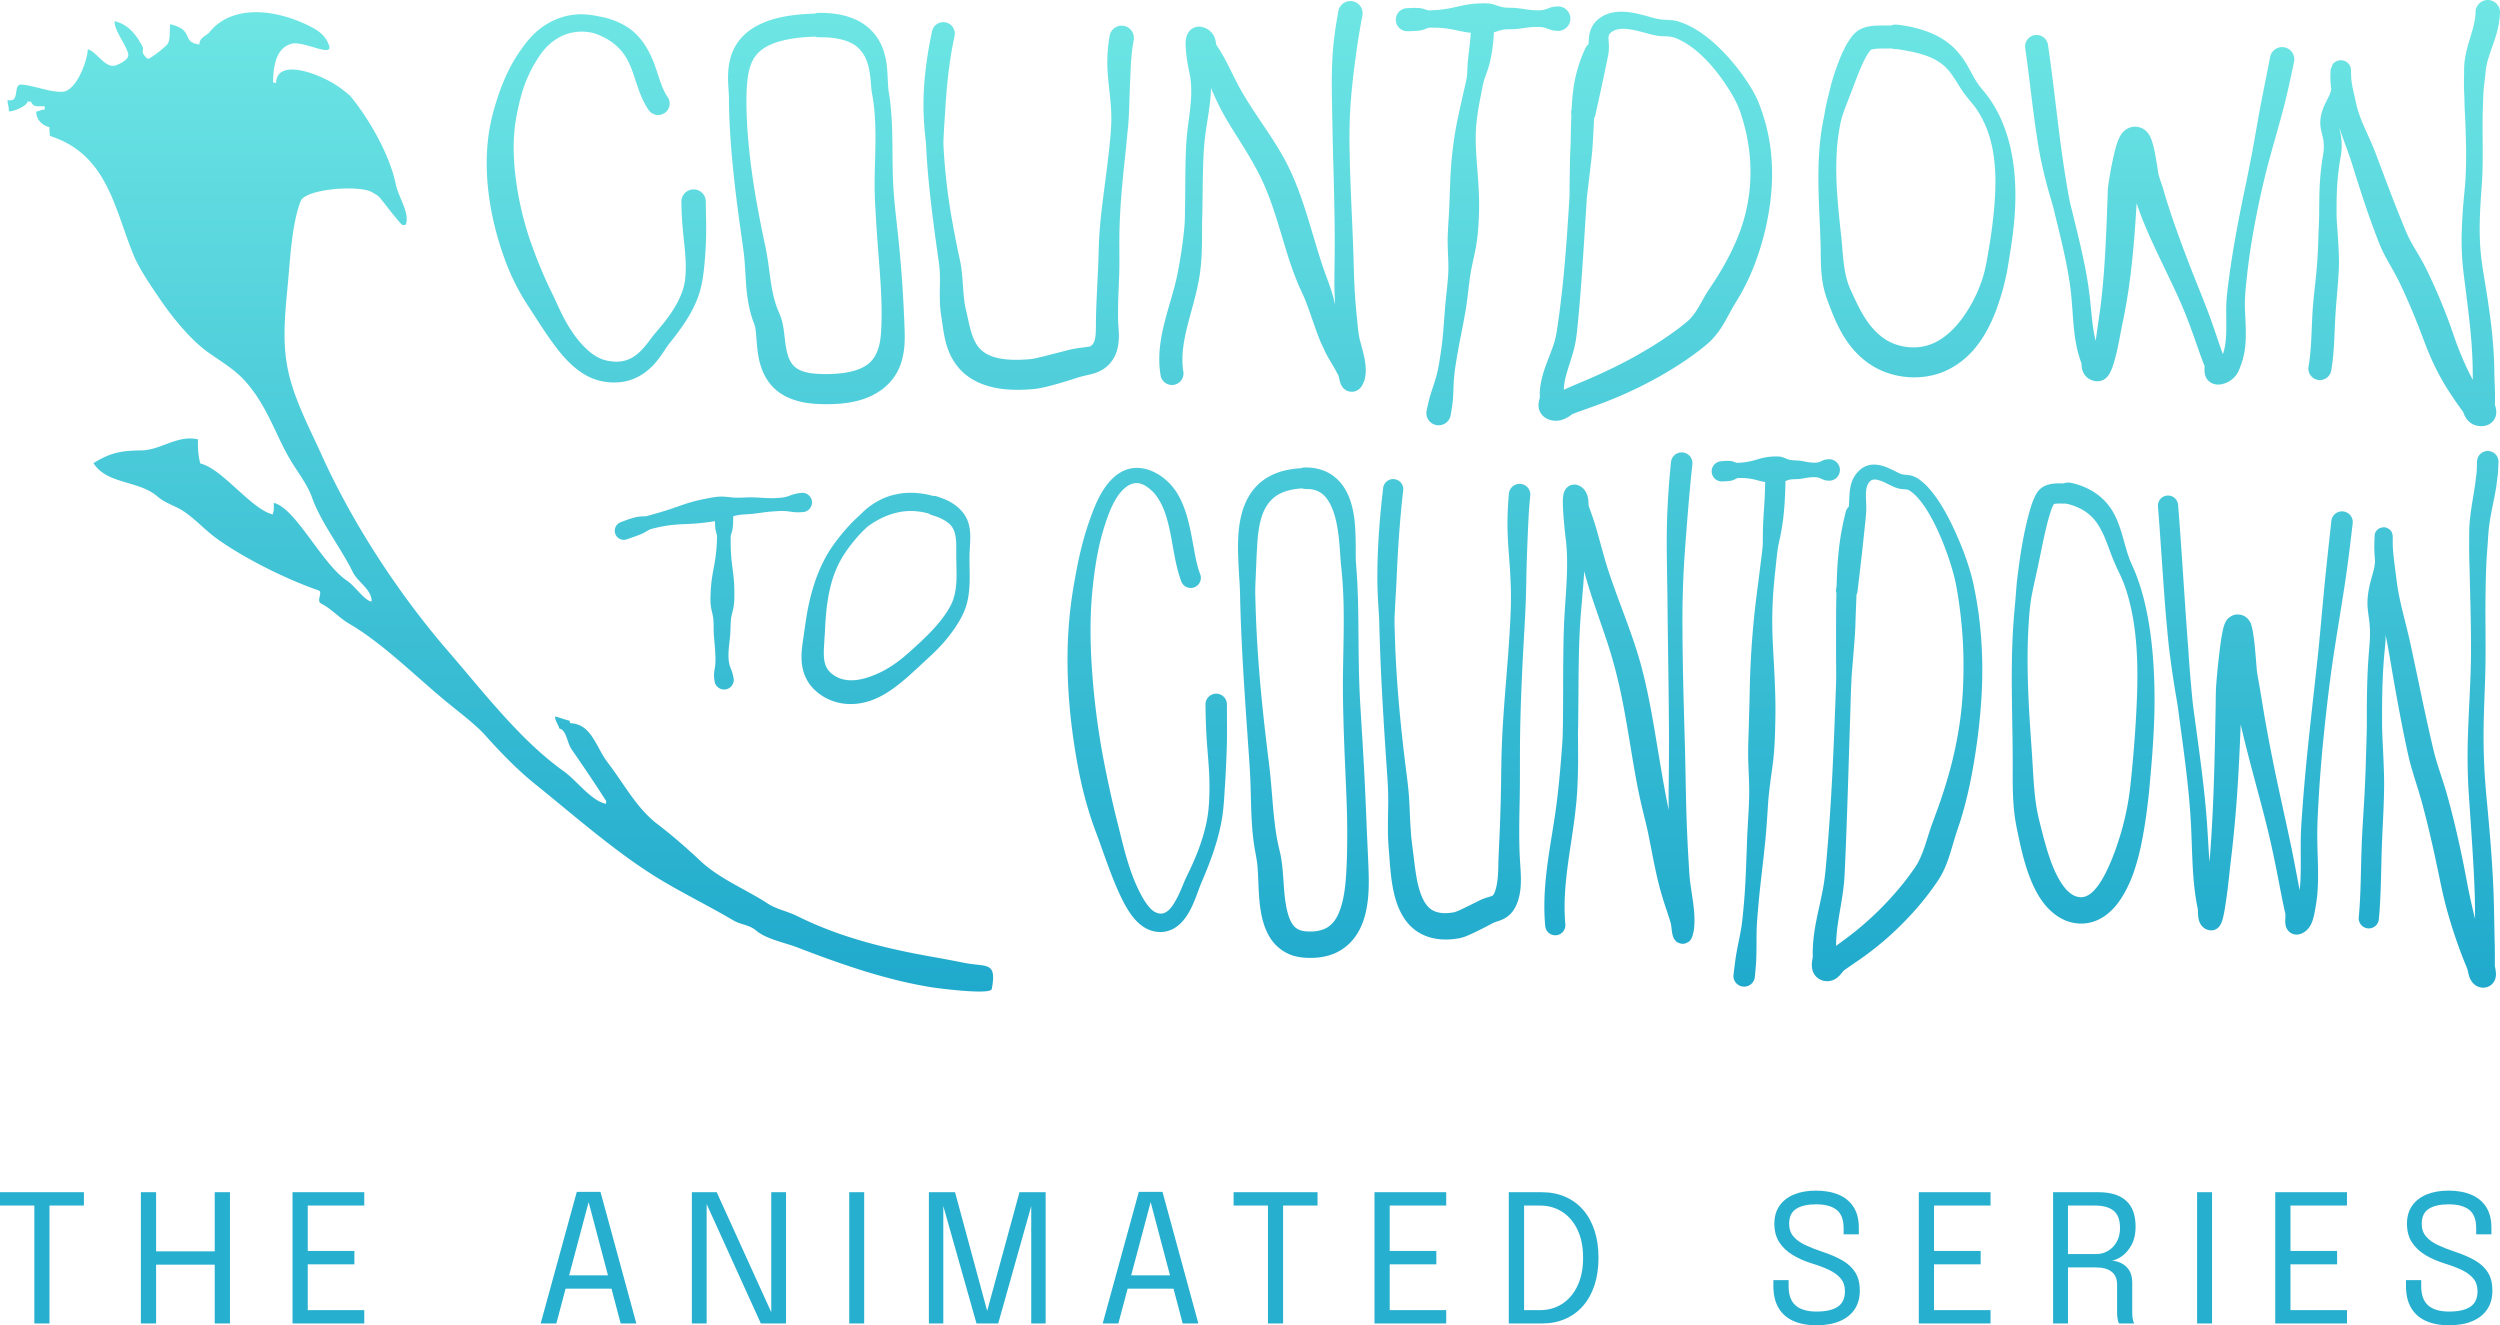
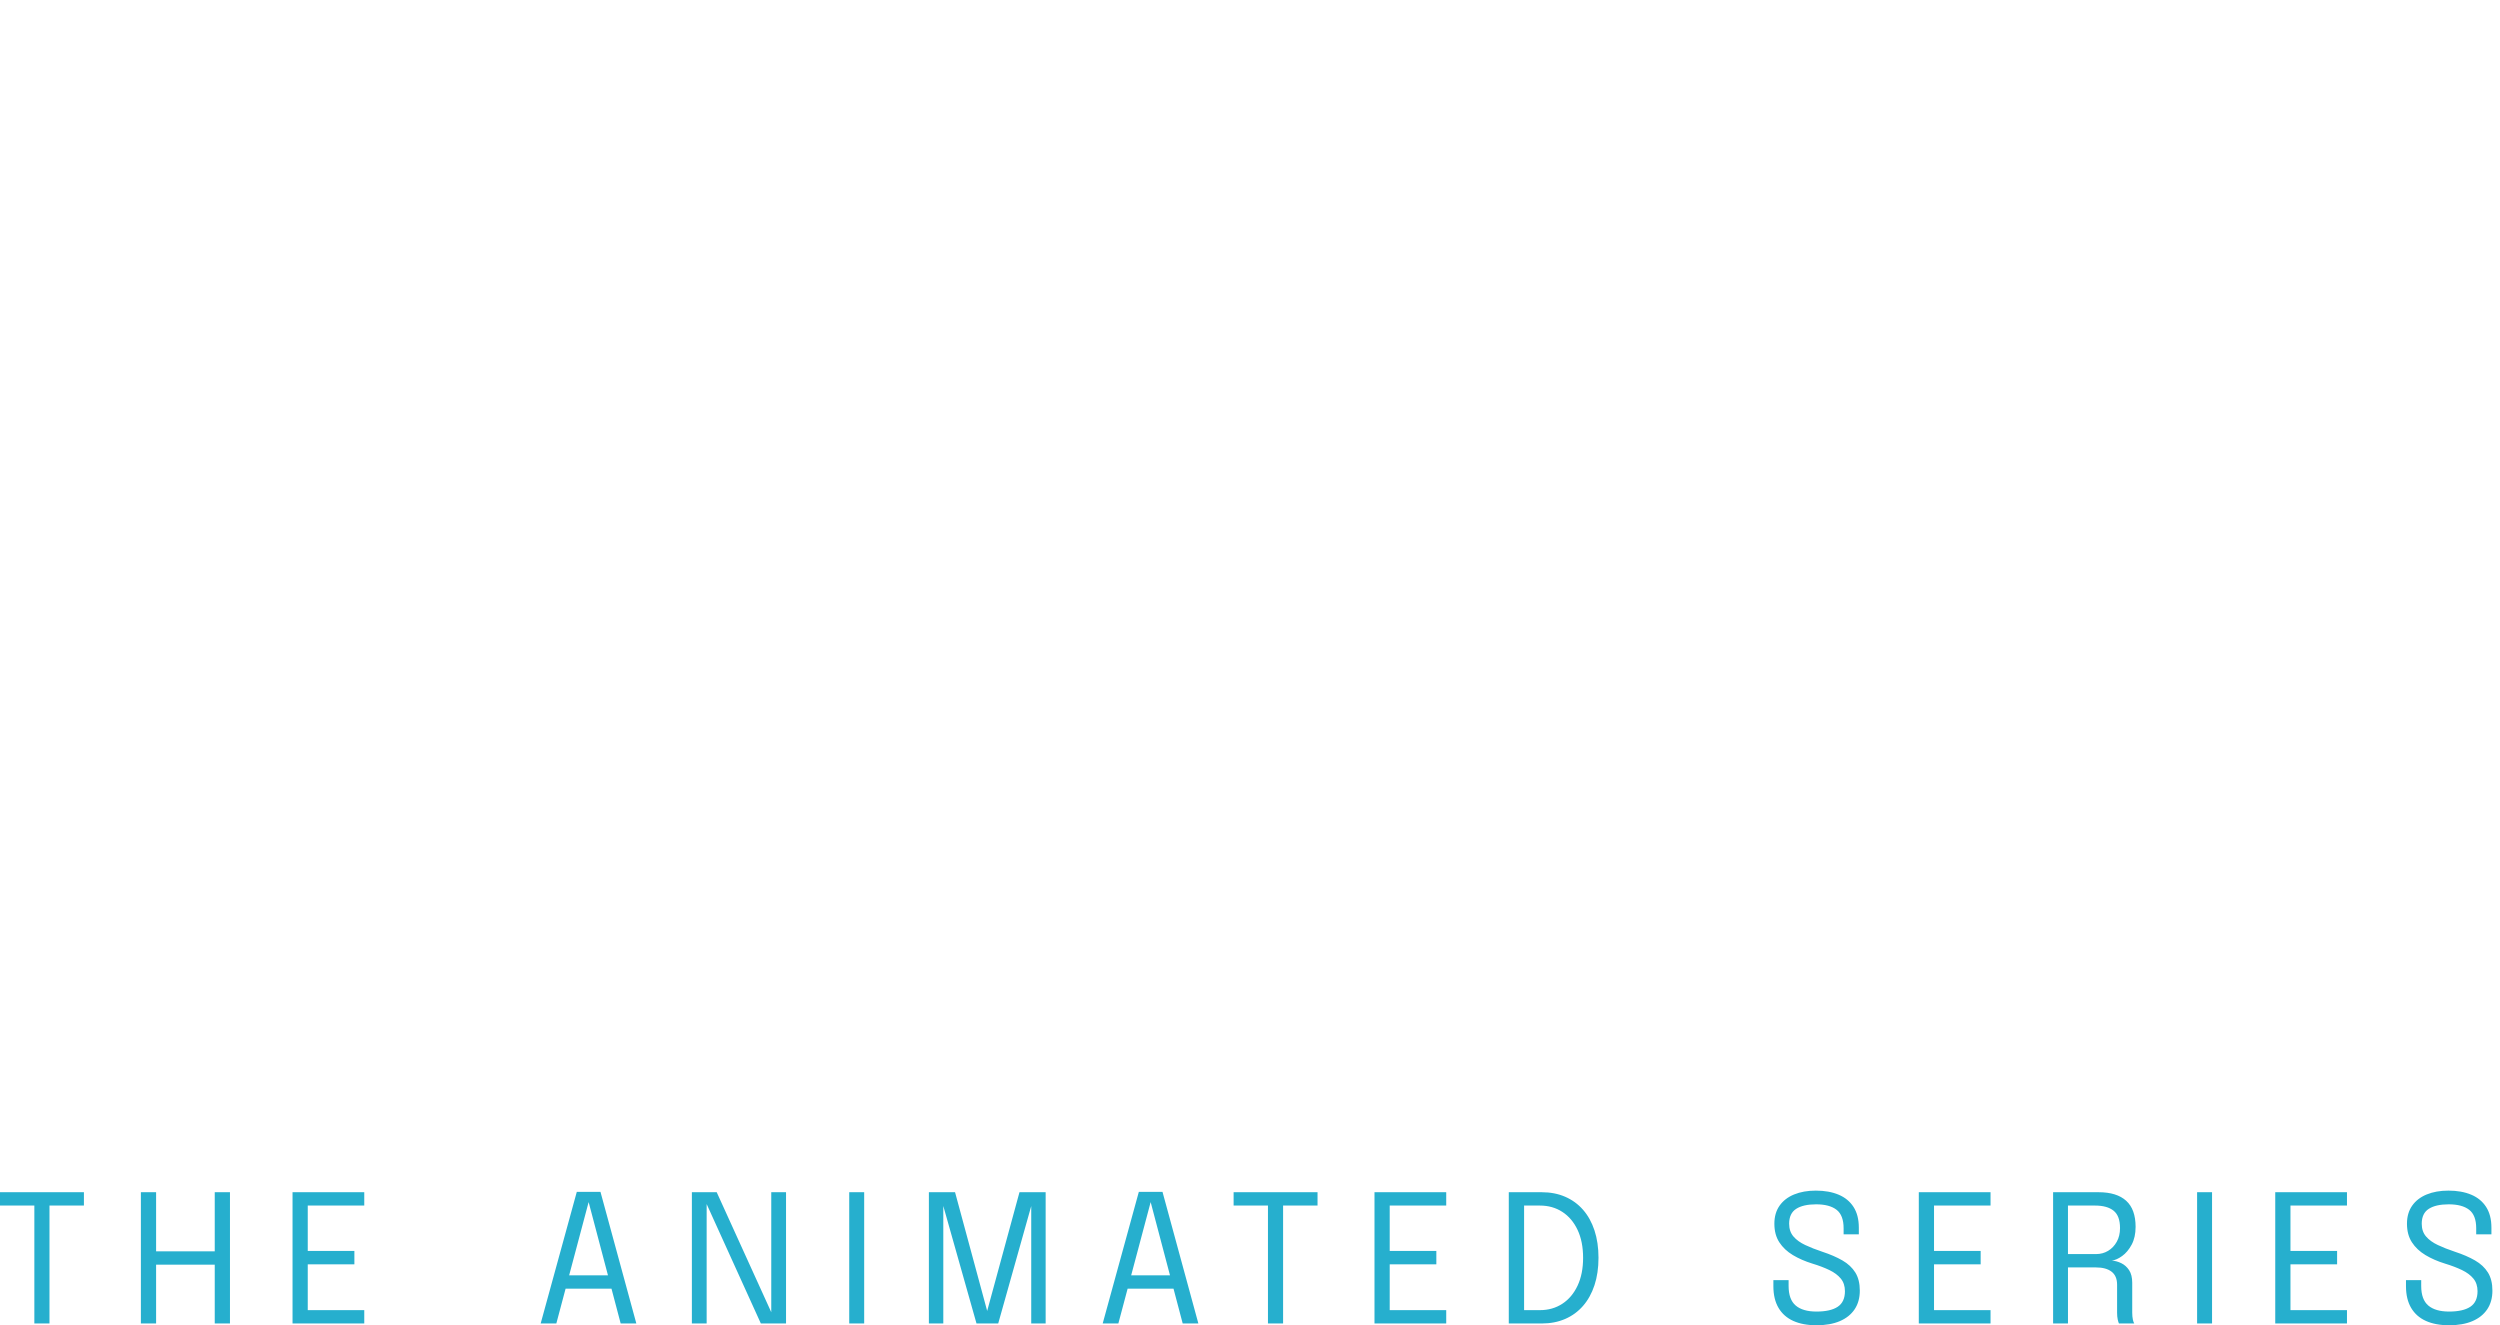
<svg xmlns="http://www.w3.org/2000/svg" style="isolation:isolate" viewBox="0 0 328.738 174.266">
  <linearGradient id="h3IM8NBdoeCaa" x1=".5" y1="0" x2=".5" y2="1" gradientTransform="matrix(327.738 0 0 130.382 1 0)" gradientUnits="userSpaceOnUse">
    <stop offset="0%" stop-opacity="1" stop-color="#6ee6e4" />
    <stop offset="100%" stop-opacity="1" stop-color="#1fa9cc" />
  </linearGradient>
-   <path d="M94.018 68.529a31.406 31.406 0 01-2.824.333c-.808.052-1.618.06-2.424.133a17.108 17.108 0 00-2.841.489c-.166.044-.338.076-.495.143-.081.035-.153.084-.229.128-.224.128-.445.268-.679.377-.668.312-1.387.522-2.076.781a1.196 1.196 0 01-.852-2.235c.653-.252 1.31-.505 1.994-.663.267-.061.534-.094.806-.112.183-.012.365.001.546-.025.177-.026.348-.086.521-.133.346-.094.69-.191 1.035-.291.7-.203 1.397-.421 2.086-.658.699-.24 1.393-.496 2.102-.709a21.117 21.117 0 012.138-.515c.447-.086.898-.177 1.351-.23a6.21 6.21 0 011.204-.02c.482.038.959.114 1.444.122.71.013 1.417-.063 2.127-.046.938.024 1.876.131 2.816.107.54-.013 1.092-.046 1.617-.178.367-.092.71-.26 1.076-.357.299-.079.604-.12.908-.163a1.271 1.271 0 011.399 1.127 1.272 1.272 0 01-1.128 1.398c-.307.021-.615.045-.924.03-.487-.022-.967-.119-1.453-.158a8.005 8.005 0 00-1.169.016c-.395.026-.794.051-1.188.096-.622.071-1.239.172-1.862.24-.679.075-1.371.071-2.045.189-.2.035-.394.086-.583.152-.002.448-.007.895-.05 1.343-.02.209-.057.422-.107.627-.052.208-.137.405-.168.617-.016.103-.004.208-.006.312-.007.415-.007.829.006 1.244.02.626.061 1.25.132 1.873.071.623.164 1.247.229 1.871.108 1.027.136 2.072.103 3.102a6.6 6.6 0 01-.153 1.22c-.094.413-.217.817-.271 1.239-.09.705-.049 1.42-.112 2.127-.087.981-.255 1.95-.224 2.938.012.386.058.768.173 1.138.085.276.213.541.301.816.085.267.141.548.199.822a1.268 1.268 0 01-2.5.428c-.042-.316-.09-.639-.076-.959.018-.429.127-.848.163-1.275.042-.509.022-1.021 0-1.531-.04-.902-.165-1.801-.204-2.703-.026-.607.006-1.212-.061-1.817-.048-.423-.166-.828-.25-1.244a6.105 6.105 0 01-.117-1.265c.007-1.039.083-2.081.244-3.107.114-.724.27-1.443.378-2.168.091-.616.163-1.23.199-1.852.012-.206.018-.416.025-.622.007-.206.033-.412.011-.617-.013-.106-.048-.208-.072-.312-.048-.205-.106-.409-.137-.617-.032-.205-.038-.414-.046-.622a5.846 5.846 0 01-.007-.374zm138.096-5.14a11.27 11.27 0 01-.407-.082c-.391-.087-.772-.204-1.163-.286a7.678 7.678 0 00-1.75-.168c-.096.002-.191-.006-.285.015-.2.044-.385.178-.572.25-.092.036-.184.06-.28.082-.376.083-.771.08-1.154.102a1.327 1.327 0 11-.177-2.648c.392-.03.795-.082 1.188-.041.101.011.203.025.301.051.181.048.413.171.602.194.098.013.196-.004.295-.01a8.897 8.897 0 001.776-.27c.493-.127.975-.297 1.474-.398a7.987 7.987 0 011.785-.158c.215.005.379.025.588.081.306.084.582.245.887.332.476.135.982.083 1.469.148.491.065.969.195 1.464.234.286.023.599.039.882-.015.316-.06.57-.237.873-.331.188-.059.389-.069.586-.082a1.411 1.411 0 11-.005 2.821c-.197-.015-.398-.027-.586-.087-.304-.096-.566-.273-.883-.336-.284-.058-.59-.045-.877-.026-.496.032-.982.156-1.475.214-.485.058-.987-.002-1.464.128-.148.04-.289.098-.429.157a48.215 48.215 0 01-.274 4.76c-.099.881-.248 1.75-.424 2.617-.1.493-.237.982-.306 1.48-.137.988-.233 1.982-.337 2.974-.141 1.351-.274 2.707-.331 4.066a56.038 56.038 0 00-.057 3.305c.038 2.167.201 4.33.297 6.494.06 1.359.114 2.721.117 4.081.002 1.244-.026 2.491-.067 3.734a44.203 44.203 0 01-.178 2.745c-.081.859-.208 1.71-.327 2.565a79.74 79.74 0 00-.311 2.571c-.065.628-.101 1.263-.142 1.893-.081 1.203-.159 2.406-.271 3.607-.241 2.573-.578 5.136-.837 7.707a129 129 0 00-.183 2.051c-.058.684-.119 1.37-.143 2.056-.044 1.261-.018 2.524-.051 3.785-.024.912-.115 1.817-.199 2.724a1.417 1.417 0 01-1.556 1.256 1.408 1.408 0 01-1.25-1.551c.103-.846.202-1.695.337-2.536.208-1.295.518-2.569.719-3.867.105-.674.166-1.356.23-2.035.074-.795.146-1.596.198-2.393.163-2.452.221-4.905.322-7.361.073-1.768.22-3.53.255-5.3.036-1.772-.111-3.539-.133-5.31-.015-1.304.047-2.606.087-3.907.019-.621.032-1.243.051-1.863.063-2.066.078-4.133.179-6.198.138-2.819.365-5.635.709-8.437.184-1.495.38-2.99.566-4.484.108-.868.228-1.737.311-2.607.03-.31.021-.622.026-.934.008-.619.004-1.242.031-1.861.048-1.164.143-2.327.204-3.49.038-.736.063-1.471.075-2.208zm-38.708-59.07a19.406 19.406 0 01-.724-.105c-.553-.093-1.101-.226-1.652-.332a13.811 13.811 0 00-1.857-.229 12.744 12.744 0 00-.618-.015c-.201-.002-.417-.015-.616.01-.218.026-.405.128-.608.204a3.058 3.058 0 01-.612.158c-.54.083-1.097.081-1.643.097a1.514 1.514 0 01-.111-3.025c.551-.025 1.11-.069 1.662-.021.218.02.419.064.627.128.209.064.408.152.628.168.138.011.28-.005.418-.01.278-.011.555-.021.832-.046.488-.044.967-.11 1.449-.199.695-.128 1.38-.322 2.076-.449a13.887 13.887 0 012.709-.209c.277.005.555.027.826.087.495.109.954.338 1.454.423.546.094 1.107.05 1.657.097.833.071 1.649.264 2.485.296.413.016.84.026 1.245-.066.355-.081.679-.252 1.03-.342.272-.07.549-.077.827-.092a1.606 1.606 0 010 3.214c-.278-.015-.56-.027-.832-.097-.353-.092-.68-.259-1.035-.342-.405-.094-.827-.089-1.24-.076-.837.027-1.656.211-2.489.275-.551.043-1.107-.003-1.653.087-.416.068-.803.234-1.205.349a20.619 20.619 0 01-.565 4.084c-.122.491-.292.972-.459 1.449-.101.284-.214.57-.291.862-.152.573-.25 1.164-.368 1.744-.287 1.418-.537 2.843-.648 4.285-.176 2.326.108 4.635.261 6.953.07 1.07.131 2.143.132 3.214a41.425 41.425 0 01-.112 3.112 25.328 25.328 0 01-.392 2.954c-.206 1.071-.483 2.124-.648 3.203-.221 1.431-.332 2.876-.561 4.306-.317 1.969-.746 3.917-1.092 5.881-.188 1.067-.376 2.146-.48 3.224-.096.999-.083 2.001-.163 3-.058.721-.188 1.435-.311 2.148a1.609 1.609 0 01-3.158-.608c.15-.698.296-1.401.5-2.086.283-.95.637-1.879.878-2.841.13-.52.223-1.049.311-1.577.133-.795.251-1.592.347-2.392.212-1.777.293-3.57.459-5.351.123-1.328.31-2.656.367-3.989.061-1.429-.094-2.848-.082-4.275.011-1.282.128-2.558.189-3.836.109-2.257.128-4.514.337-6.765.126-1.35.305-2.694.541-4.03.14-.795.315-1.582.484-2.372.21-.977.435-1.952.653-2.928.108-.48.234-.963.311-1.449.033-.21.039-.374.052-.586.033-.583.049-1.174.111-1.755.126-1.175.282-2.342.367-3.517zM76.15 1.883c-1.633.051-3.201.582-4.561 1.479-1.506.994-2.587 2.385-3.561 3.882-1.08 1.661-1.886 3.471-2.515 5.346-.515 1.537-.947 3.106-1.198 4.709-.544 3.471-.345 7.036.306 10.478a39.368 39.368 0 001.214 4.729c.435 1.354.929 2.693 1.53 3.984a30.12 30.12 0 001.577 2.943c.365.601.764 1.177 1.142 1.77.899 1.409 1.805 2.81 2.801 4.153 1.226 1.652 2.685 3.278 4.56 4.198 1.277.626 2.779.852 4.188.689 1.898-.221 3.453-1.223 4.657-2.668.325-.389.621-.801.903-1.22.231-.34.445-.693.694-1.02.345-.452.71-.892 1.051-1.347 1.168-1.551 2.253-3.222 2.898-5.065.488-1.394.677-2.861.811-4.326.123-1.342.194-2.687.209-4.035.016-1.355-.046-2.711-.046-4.066a1.605 1.605 0 00-1.622-1.591 1.61 1.61 0 00-1.591 1.627c.014.664.026 1.326.066 1.989.06 1.016.157 2.034.265 3.046.134 1.252.264 2.509.245 3.77-.01.67-.045 1.341-.179 1.999-.155.766-.444 1.49-.79 2.189-.781 1.572-1.888 2.94-3.025 4.265-.392.457-.739.955-1.112 1.428-.716.908-1.569 1.774-2.694 2.142a4.188 4.188 0 01-1.005.189 5.556 5.556 0 01-1.362-.092 4.742 4.742 0 01-1.495-.525c-.557-.311-1.057-.72-1.515-1.163-1.184-1.15-2.113-2.554-2.877-4.01-.495-.943-.915-1.92-1.372-2.882-.26-.548-.535-1.09-.786-1.643a63.05 63.05 0 01-2.111-5.213 41.96 41.96 0 01-1.964-8.055c-.311-2.224-.448-4.498-.245-6.739.094-1.042.289-2.069.51-3.091.246-1.138.547-2.267.974-3.352a17.72 17.72 0 011.48-2.917c.347-.554.722-1.097 1.168-1.577.93-1.003 2.139-1.743 3.489-2.01a6.438 6.438 0 012.724.056c.303.077.596.199.883.322a8.72 8.72 0 011.26.658 6.884 6.884 0 012.275 2.377c.594 1.034.936 2.191 1.311 3.316.398 1.195.834 2.366 1.55 3.413a1.513 1.513 0 102.495-1.709c-.506-.74-.8-1.583-1.082-2.429-.192-.575-.378-1.153-.586-1.724-.737-2.014-1.832-3.898-3.698-5.06a9.868 9.868 0 00-2.76-1.158c-.384-.099-.77-.17-1.158-.245-.771-.148-1.54-.239-2.326-.214zm31.051 2.938c.139.039.277.083.429.082.26-.004.175-.008.26 0 .23.02.472 0 .703.01.28.012.559.033.837.066 1.207.143 2.588.48 3.479 1.372.298.299.557.626.76.995.464.843.655 1.813.77 2.76.069.557.091 1.116.154 1.673.042.38.124.755.184 1.133.058.37.105.74.147 1.112.138 1.219.184 2.447.194 3.673.021 2.526-.151 5.053-.097 7.58.023 1.064.087 2.126.148 3.188.107 1.866.247 3.729.393 5.591.162 2.068.316 4.135.357 6.209a48.09 48.09 0 01-.016 2.402c-.021.758-.062 1.517-.193 2.265-.188 1.073-.614 2.148-1.469 2.862-.694.579-1.56.885-2.429 1.087-.782.181-1.59.257-2.392.29a16.82 16.82 0 01-2.397-.051 6.614 6.614 0 01-1.429-.29 3.404 3.404 0 01-.867-.424c-.712-.497-1.052-1.3-1.245-2.122-.248-1.055-.297-2.147-.474-3.214a7.915 7.915 0 00-.388-1.525c-.138-.362-.31-.708-.444-1.071-.593-1.609-.809-3.309-1.036-5a42.075 42.075 0 00-.535-3.234c-1.018-4.75-1.876-9.533-2.26-14.38a61.265 61.265 0 01-.188-3.903c-.021-1.244.007-2.493.168-3.729.095-.734.268-1.451.576-2.127.851-1.866 2.924-2.58 4.801-2.938.322-.062.643-.111.968-.153.715-.094 1.438-.15 2.158-.179.125-.005.248-.006.373-.01zm16.553-1.882a1.514 1.514 0 00-1.193 1.173c-.592 2.779-1.005 5.595-1.108 8.437a37.218 37.218 0 00.098 4.158c.056.739.157 1.47.214 2.209.032.42.04.844.067 1.265.079 1.264.176 2.525.301 3.785.228 2.329.519 4.654.825 6.973.169 1.279.361 2.553.531 3.832.192 1.445.068 2.899.092 4.351.007.406.013.824.046 1.229.058.713.177 1.42.276 2.128.194 1.396.425 2.804 1.02 4.096a7.675 7.675 0 001.336 2.015c1.432 1.54 3.465 2.298 5.515 2.55a17.83 17.83 0 003.065.092c.54-.026 1.083-.056 1.618-.143.767-.124 1.525-.325 2.275-.53a65.324 65.324 0 002.213-.658c.439-.138.877-.291 1.322-.408.516-.136 1.045-.228 1.556-.383.926-.281 1.702-.758 2.3-1.53.783-1.011 1.005-2.214 1.005-3.469 0-.616-.079-1.227-.102-1.842-.016-.448-.011-.898-.01-1.346.006-1.827.129-3.648.169-5.474.033-1.526-.011-3.055.009-4.581.018-1.33.082-2.657.169-3.984.159-2.418.426-4.829.679-7.239.077-.738.142-1.475.214-2.214.038-.397.088-.795.117-1.193.074-1.004.106-2.009.138-3.015.043-1.374.104-2.744.163-4.117.055-1.288.161-2.569.403-3.836a1.606 1.606 0 10-3.163-.571 20.147 20.147 0 00-.285 4.428c.12 2.334.577 4.645.499 6.988-.043 1.327-.184 2.655-.331 3.974-.244 2.194-.552 4.38-.821 6.57a71.615 71.615 0 00-.409 4.107c-.066 1.015-.091 2.029-.122 3.045-.082 2.687-.272 5.373-.331 8.06-.016.711.012 1.425-.046 2.133-.035.421-.116.887-.368 1.239-.101.141-.264.283-.433.332-.012.003-.024-.007-.036-.005l-.123.02c-.115.02-.23.039-.347.056-.228.034-.459.063-.688.092a13.91 13.91 0 00-1.112.179c-.442.092-.879.216-1.316.326-.913.23-1.82.472-2.735.694-.379.092-.761.19-1.147.25-.373.058-.756.075-1.133.097a14.86 14.86 0 01-2.213-.021c-1.477-.133-3.007-.542-3.898-1.821-.295-.424-.508-.901-.678-1.387-.274-.784-.439-1.604-.618-2.413-.122-.555-.265-1.108-.362-1.668-.058-.336-.088-.682-.122-1.02-.147-1.452-.165-2.913-.434-4.352-.099-.526-.223-1.047-.332-1.571a169.312 169.312 0 01-.724-3.744 79.944 79.944 0 01-1.153-9.55c-.016-.305-.038-.612-.041-.918-.003-.408.027-.817.046-1.224.049-1.019.128-2.034.189-3.051.135-2.245.329-4.488.663-6.713.156-1.037.351-2.071.566-3.097a1.51 1.51 0 00-1.765-1.795zm54.119-2.77a1.61 1.61 0 00-1.882 1.28c-.353 1.936-.644 3.89-.765 5.856-.18 2.928-.075 5.855-.025 8.785.094 5.658.346 11.316.305 16.977-.011 1.68-.059 3.359-.025 5.04.013.648.05 1.295.082 1.943-.096-.381-.184-.764-.291-1.142-.385-1.365-.936-2.671-1.383-4.015-1.437-4.327-2.443-8.833-4.458-12.947-1.862-3.801-4.646-7.043-6.626-10.774-.656-1.234-1.232-2.505-1.908-3.729a20.785 20.785 0 00-.76-1.245c-.075-.113-.136-.235-.22-.341l-.005-.046a6.747 6.747 0 00-.061-.403 2.486 2.486 0 00-.25-.73 2.288 2.288 0 00-1.418-1.096 1.837 1.837 0 00-.48-.082c-.28.002-.567.065-.816.194a1.708 1.708 0 00-.535.459c-.508.631-.474 1.549-.419 2.311.061.848.191 1.694.347 2.53.076.407.178.809.24 1.219.093.622.127 1.254.122 1.882-.012 1.774-.33 3.523-.525 5.28-.143 1.291-.186 2.585-.22 3.882-.05 1.925-.036 3.855-.066 5.78-.013.804-.007 1.611-.061 2.413-.058.853-.168 1.707-.276 2.556a55.58 55.58 0 01-.443 2.867c-.081.446-.155.893-.25 1.336-.798 3.679-2.359 7.216-2.363 11.039 0 .728.065 1.445.184 2.163a1.516 1.516 0 002.99-.49c-.347-2.113.058-4.22.581-6.269.549-2.15 1.22-4.27 1.556-6.468.337-2.205.318-4.434.317-6.658-.001-.469.027-.938.035-1.408.017-.932.029-1.867.041-2.8.027-2.084.042-4.171.209-6.249.202-2.51.845-4.981.887-7.499.417.967.843 1.93 1.337 2.862 1.067 2.011 2.358 3.889 3.525 5.841a45.877 45.877 0 011.541 2.78c.393.773.736 1.576 1.056 2.382 1.152 2.913 1.916 5.96 2.892 8.932a40.244 40.244 0 001.188 3.158c.249.582.536 1.144.776 1.73.432 1.053.787 2.135 1.168 3.208.288.81.565 1.625.898 2.418.123.293.271.578.403.867.128.28.25.56.393.832.285.542.608 1.059.918 1.586.229.389.437.793.653 1.189.058.157.089.329.127.49.069.282.138.575.281.831.04.071.078.145.128.209.074.095.148.194.244.266.155.115.316.231.501.285.225.066.466.094.698.067.203-.024.397-.118.577-.215.126-.068.23-.174.331-.275.154-.153.269-.373.363-.566.377-.78.407-1.673.311-2.52-.086-.751-.265-1.485-.46-2.214-.132-.502-.286-1.004-.377-1.515-.119-.667-.175-1.353-.244-2.026a96.414 96.414 0 01-.281-3.224c-.126-1.795-.163-3.593-.215-5.392-.04-1.392-.104-2.78-.163-4.172-.132-3.11-.287-6.223-.336-9.336a83.504 83.504 0 01.01-4.127c.089-2.79.397-5.56.77-8.325a92.74 92.74 0 01.898-5.545 1.607 1.607 0 00-1.276-1.882zm35.311 3.627c.535-.034 1.094.049 1.592.143.229.043.344.072.572.127.29.07.582.147.871.225.632.169 1.267.355 1.919.433.6.072 1.244.014 1.831.168.529.14 1.039.402 1.51.674a11.97 11.97 0 012.046 1.515c1.287 1.164 2.395 2.531 3.362 3.969.636.947 1.236 1.938 1.688 2.989.229.534.405 1.096.571 1.653.243.811.448 1.632.607 2.464.784 4.088.5 8.302-.933 12.217-.672 1.835-1.55 3.593-2.551 5.27a46.16 46.16 0 01-1.173 1.862c-.199.3-.405.598-.597.903-.772 1.222-1.342 2.614-2.387 3.642-.285.28-.611.528-.924.775-.46.365-.929.711-1.407 1.051-1.602 1.137-3.283 2.156-5 3.107-2.292 1.269-4.664 2.361-7.081 3.372a90.09 90.09 0 00-1.668.719c-.137.061-.271.127-.407.189a8.333 8.333 0 01.244-1.648c.334-1.308.821-2.571 1.143-3.882.292-1.19.39-2.41.505-3.627.317-3.358.547-6.724.765-10.09.092-1.424.178-2.846.271-4.27.037-.584.067-1.171.117-1.755.043-.5.114-1.001.173-1.5.098-.83.194-1.663.291-2.494.088-.76.183-1.518.245-2.28.113-1.393.164-2.789.235-4.183.055-.112.124-.215.152-.342.452-2.058.92-4.112 1.337-6.178.128-.634.28-1.27.387-1.908.084-.489.089-.97.057-1.464-.026-.403-.142-.96.189-1.275.402-.383.914-.537 1.448-.571zm-10.697 48.548c.003.062-.004.122 0 .184a.508.508 0 01-.005-.071c-.001-.019.006-.082.005-.113zm46.248-45.972c.158.046.321.087.494.081-.005.008-.039.001-.03 0 .163-.018.394.034.556.057.459.062.913.15 1.367.239 1.325.262 2.703.644 3.841 1.393.369.242.716.528 1.02.847.809.846 1.347 1.899 1.995 2.862.228.337.469.668.725.984.384.475.793.925 1.143 1.429a13.043 13.043 0 011.627 3.275c.658 1.948.889 4.022.913 6.07.019 1.626-.1 3.25-.27 4.867a72.133 72.133 0 01-.659 4.647c-.183 1.07-.36 2.151-.673 3.193a18.338 18.338 0 01-2.714 5.474c-1.437 1.987-3.417 3.7-5.963 3.872-1.291.086-2.635-.172-3.775-.791-.775-.421-1.45-.996-2.035-1.653-1.078-1.209-1.827-2.671-2.5-4.132-.204-.444-.426-.887-.607-1.342a9.79 9.79 0 01-.423-1.316c-.423-1.725-.458-3.521-.648-5.279-.389-3.598-.796-7.217-.612-10.841.055-1.101.166-2.202.352-3.29.113-.665.245-1.313.459-1.954.164-.494.353-.978.54-1.464.229-.593.456-1.186.684-1.78.348-.907.676-1.824 1.056-2.719.265-.624.551-1.247.897-1.831.118-.198.242-.394.388-.572.036-.043.073-.087.113-.127.022-.024.035-.033.05-.046.049-.01.107-.031.149-.041a2.62 2.62 0 01.265-.046c.266-.031.532-.049.801-.056.317-.008.631.001.948 0 .117 0 .231-.003.347-.005l.179-.005zm18.849-1.755a1.512 1.512 0 00-1.28 1.714c.51 3.474.857 6.968 1.362 10.442.229 1.582.464 3.173.811 4.734.262 1.177.55 2.348.872 3.51.197.712.419 1.419.612 2.132.147.542.268 1.092.403 1.638.268 1.082.537 2.163.786 3.249.512 2.235.976 4.49 1.204 6.775.208 2.089.242 4.199.617 6.269.124.687.286 1.371.5 2.035.071.22.15.437.23.653-.006.027.003.072.005.097l.009.159c.013.169.024.27.057.438.134.684.584 1.25 1.234 1.51a1.927 1.927 0 001.474.026c.847-.356 1.214-1.422 1.465-2.23.47-1.511.725-3.076 1.025-4.626.107-.557.235-1.112.341-1.668.253-1.309.475-2.623.659-3.944.448-3.215.713-6.448.918-9.687.024-.374.044-.748.066-1.122.046.138.096.275.143.413.281.817.587 1.625.919 2.423 1.384 3.325 3.064 6.515 4.539 9.8.93 2.07 1.7 4.201 2.439 6.345.182.527.373 1.049.566 1.572.106.286.212.581.336.862 0 .113-.011.229-.014.342-.016.439.03.886.265 1.27.383.625 1.098.905 1.806.801a3.145 3.145 0 002.285-1.526c.221-.38.347-.797.495-1.209.791-2.202.579-4.486.485-6.774a18.605 18.605 0 01-.021-1.602c.046-1.068.159-2.136.276-3.198.196-1.784.444-3.559.754-5.326a116.36 116.36 0 011.735-8.244c.734-2.911 1.624-5.785 2.372-8.692.5-1.941.913-3.896 1.326-5.856a1.606 1.606 0 10-3.147-.643c-.382 1.943-.77 3.886-1.148 5.831-.382 1.963-.705 3.94-1.066 5.907-.181.987-.375 1.969-.566 2.953-.318 1.641-.678 3.274-1.005 4.913-.545 2.726-1.046 5.462-1.449 8.213-.128.879-.241 1.761-.347 2.642a25.233 25.233 0 00-.184 2.071c-.053 1.568.074 3.144-.071 4.709a8.246 8.246 0 01-.296 1.612c-.023.078-.054.153-.081.229a31.091 31.091 0 01-.368-1.01c-.484-1.403-.945-2.812-1.464-4.203-.734-1.968-1.539-3.906-2.305-5.861a188.128 188.128 0 01-2.098-5.627c-.23-.651-.46-1.306-.673-1.964-.209-.65-.426-1.295-.622-1.949-.117-.391-.224-.788-.346-1.178-.203-.643-.437-1.274-.618-1.923-.054-.49-.144-.984-.225-1.469a40.585 40.585 0 00-.203-1.158 14.582 14.582 0 00-.373-1.561c-.117-.372-.264-.749-.495-1.066a2.254 2.254 0 00-.433-.465c-.138-.103-.28-.21-.439-.275a2.468 2.468 0 00-.679-.184 2.15 2.15 0 00-.683.046 2.423 2.423 0 00-.597.245 2.076 2.076 0 00-.362.265c-.31.268-.528.641-.694 1.01-.336.745-.524 1.558-.704 2.352a44.886 44.886 0 00-.576 3.02c-.06.382-.127.767-.158 1.153-.028.346-.028.698-.041 1.045-.026.678-.052 1.353-.076 2.031a272.447 272.447 0 01-.271 5.856c-.114 1.94-.271 3.88-.49 5.81-.116 1.023-.27 2.037-.413 3.056-.106.75-.213 1.5-.322 2.25-.018-.078-.048-.152-.066-.23-.379-1.705-.487-3.45-.674-5.183a48.796 48.796 0 00-.719-4.576c-.349-1.711-.744-3.41-1.163-5.106l-.52-2.127c-.079-.326-.169-.652-.239-.98-.199-.925-.35-1.866-.505-2.8-.989-5.945-1.502-11.951-2.388-17.911a1.51 1.51 0 00-1.714-1.275zM327.166 0a1.607 1.607 0 00-1.642 1.572c-.014 1.183-.381 2.314-.72 3.438-.359 1.195-.698 2.384-.77 3.637-.02.352-.015.708-.02 1.061-.009.574-.02 1.15-.015 1.724.003.462.04.927.056 1.388.016.454.019.907.036 1.362.019.511.056 1.019.076 1.53.076 1.953.146 3.912.107 5.867a42.83 42.83 0 01-.118 2.632c-.065.81-.157 1.618-.223 2.428a69.728 69.728 0 00-.23 4.035 36.393 36.393 0 00.087 3.648c.086 1.136.246 2.266.387 3.397.457 3.66.944 7.335.974 11.029l.011 1.209a38.409 38.409 0 01-1.495-3.168 45.598 45.598 0 01-.805-2.081c-.258-.723-.497-1.453-.761-2.173a74.524 74.524 0 00-2.102-5.132c-.465-1.024-.937-2.044-1.479-3.03-.586-1.067-1.266-2.085-1.801-3.179-.316-.645-.578-1.319-.852-1.984a191.506 191.506 0 01-1.694-4.31 530.353 530.353 0 01-1.229-3.255c-.317-.848-.63-1.702-.984-2.535-.634-1.491-1.379-2.942-1.873-4.489-.193-.609-.314-1.23-.453-1.852-.135-.6-.275-1.199-.378-1.806a7.132 7.132 0 01-.086-.908c-.006-.107-.014-.215-.016-.321-.002-.066-.005-.121-.005-.184v-.158c-.002-.346-.027-.667-.301-.98-.066-.075-.128-.151-.209-.209a1.443 1.443 0 00-.352-.199 1.529 1.529 0 00-.464-.081 1.374 1.374 0 00-.924.352c-.059.051-.129.105-.158.178-.089.229-.185.454-.27.684-.028.075-.012.195-.015.275a10.924 10.924 0 00.096 2.306c-.014.075-.027.15-.045.224-.124.491-.383.937-.607 1.388-.365.73-.666 1.458-.761 2.275-.048.417-.039.835.026 1.25.072.465.224.91.311 1.372.08.429.112.87.092 1.306-.03.626-.17 1.247-.255 1.867a34.845 34.845 0 00-.261 2.658c-.088 1.469-.08 2.936-.096 4.407-.009.726-.055 1.454-.082 2.179-.032.87-.045 1.742-.097 2.611a76.73 76.73 0 01-.178 2.49c-.139 1.499-.332 2.993-.455 4.494-.216 2.654-.135 5.336-.581 7.968a1.516 1.516 0 001.234 1.75 1.52 1.52 0 001.751-1.24c.431-2.518.403-5.064.57-7.606.107-1.607.273-3.213.373-4.82.042-.673.079-1.352.071-2.026-.015-1.382-.117-2.763-.208-4.142-.038-.557-.089-1.115-.103-1.673-.014-.555-.003-1.113 0-1.668.012-1.926.139-3.855.464-5.754.077-.448.157-.898.189-1.352.036-.497.017-1-.041-1.495a8.752 8.752 0 00-.168-.964 14.85 14.85 0 01-.097-.474c.394 1.203.852 2.383 1.276 3.576.261.734.487 1.485.719 2.229.232.745.469 1.487.709 2.229.804 2.488 1.654 4.965 2.627 7.392.574 1.431 1.413 2.722 2.138 4.076.244.458.472.928.694 1.397a89.356 89.356 0 012.376 5.576c.449 1.146.863 2.304 1.342 3.438a32.181 32.181 0 002.657 4.984c.354.546.721 1.082 1.098 1.612.208.294.416.597.642.878.007.009-.01-.02-.015-.031-.005-.012-.017-.052-.01-.041.012.022.015.049.025.072.051.111.086.231.133.342.08.187.171.371.285.54.214.313.501.579.837.755.641.336 1.611.387 2.245-.015.739-.469.991-1.243.816-2.071a3.93 3.93 0 00-.102-.383c-.009-.029-.02-.058-.03-.086-.002-.003 0-.008 0-.011l.009-.188c.008-.183.008-.364.011-.546.013-.739-.021-1.476-.052-2.214-.044-1.105-.035-2.212-.091-3.316a65.115 65.115 0 00-.419-4.688 126.62 126.62 0 00-.724-4.907c-.246-1.506-.511-3.008-.627-4.53-.147-1.93-.114-3.865-.005-5.795.088-1.573.24-3.138.28-4.714.075-2.929-.066-5.861.067-8.789.029-.661.04-1.331.106-1.99.056-.549.131-1.094.189-1.642.035-.32.059-.642.107-.959.052-.34.13-.675.225-1.005.337-1.179.816-2.315 1.148-3.495.257-.913.425-1.831.454-2.78A1.608 1.608 0 00327.166 0zM149.628 61.527a4.09 4.09 0 00-1.683.295c-1.494.608-2.556 1.966-3.301 3.347-.562 1.041-.984 2.161-1.377 3.275-.712 2.017-1.236 4.094-1.643 6.193-.326 1.681-.624 3.37-.831 5.07a58.1 58.1 0 00-.419 7.27c.016 3.845.358 7.686.964 11.482.306 1.915.661 3.829 1.138 5.709a50.93 50.93 0 001.301 4.346c.246.7.52 1.393.77 2.092.414 1.153.816 2.31 1.245 3.459.465 1.242.948 2.478 1.515 3.677.423.894.887 1.777 1.474 2.576.883 1.202 2.009 2.116 3.535 2.229a3.59 3.59 0 001.199-.112c1.097-.292 1.935-1.099 2.545-2.025.581-.879.98-1.859 1.347-2.841.178-.476.341-.956.541-1.424 1.093-2.557 2.096-5.156 2.627-7.896.267-1.376.375-2.771.454-4.167.032-.565.078-1.13.107-1.694.091-1.782.185-3.567.205-5.352.015-1.472-.009-2.945-.005-4.417a1.413 1.413 0 00-1.419-1.404 1.417 1.417 0 00-1.403 1.424c.021 1.491.06 2.981.154 4.469.092 1.478.245 2.952.321 4.433.06 1.181.067 2.363.015 3.545-.035.808-.101 1.61-.235 2.408-.247 1.481-.683 2.928-1.213 4.331-.32.847-.686 1.678-1.067 2.5-.188.406-.397.799-.581 1.208-.208.461-.392.934-.592 1.398-.12.279-.245.554-.378.827-.105.216-.214.427-.331.637-.437.782-1.142 1.901-2.189 1.719-.577-.1-.992-.459-1.361-.903-.373-.446-.682-.948-.96-1.458-1.389-2.553-2.126-5.411-2.811-8.213-.252-1.036-.527-2.064-.77-3.102a154.229 154.229 0 01-1.469-6.897 99.958 99.958 0 01-1.433-11.171c-.254-3.559-.32-7.128.03-10.683.286-2.897.721-5.793 1.617-8.57.359-1.113.753-2.24 1.331-3.26.103-.179.208-.358.322-.53.65-.973 1.732-2.085 3.03-1.74.42.112.814.369 1.153.633.347.271.657.588.923.939.977 1.285 1.441 2.937 1.781 4.489.501 2.286.722 4.665 1.556 6.866a1.33 1.33 0 002.484-.944c-.52-1.375-.738-2.84-1.005-4.28-.403-2.173-.845-4.397-1.98-6.325a7.56 7.56 0 00-.8-1.107c-1.087-1.262-2.738-2.28-4.428-2.331zm21.588 2.693c.117.03.231.073.358.071.857.046.576.003.857.046.488.075.955.25 1.356.541.471.341.807.816 1.082 1.321.302.556.517 1.156.683 1.765.529 1.94.598 3.94.75 5.933.03.39.079.779.117 1.168.54 5.42.116 10.876.174 16.309.034 3.162.154 6.324.291 9.483.135 3.115.293 6.237.27 9.356-.011 1.571-.037 3.145-.138 4.714-.085 1.324-.22 2.669-.57 3.953-.321 1.174-.843 2.45-1.944 3.097a3.5 3.5 0 01-.848.346 4.959 4.959 0 01-1.188.163c-.913.021-1.865-.062-2.438-.862a3.782 3.782 0 01-.377-.653 5.972 5.972 0 01-.301-.841c-.123-.426-.21-.854-.281-1.291-.377-2.311-.24-4.693-.806-6.973-.58-2.336-.785-4.744-.979-7.137-.125-1.522-.254-3.04-.444-4.556-.641-5.111-1.195-10.236-1.505-15.379a154.68 154.68 0 01-.23-5.046c-.019-.708-.049-1.419-.046-2.127.003-.62.039-1.243.067-1.862.031-.698.057-1.394.087-2.092.02-.492.048-.986.076-1.479.077-1.381.169-2.78.576-4.111.369-1.209 1.026-2.314 2.122-2.985a5.265 5.265 0 011.168-.52 7.882 7.882 0 011.582-.311c.131-.013.282-.028.413-.036a2.35 2.35 0 01.066-.005zm12.136-1.214a1.329 1.329 0 00-1.474 1.163c-.48 4.068-.788 8.155-.76 12.253.008 1.209.081 2.421.153 3.627.032.534.079 1.067.091 1.602.144 6.25.523 12.49.944 18.727.099 1.461.221 2.921.235 4.387.013 1.318-.041 2.64-.035 3.959.001.497 0 .997.02 1.494.035.881.118 1.758.183 2.638.098 1.295.202 2.597.445 3.877.216 1.141.536 2.276 1.076 3.31.339.649.76 1.253 1.285 1.765 1.464 1.426 3.431 1.879 5.423 1.693a8.613 8.613 0 001.107-.163c.529-.119 1.034-.352 1.525-.577a42.62 42.62 0 002.02-1.004c.144-.075.29-.154.434-.23.066-.034.141-.065.204-.106a.094.094 0 01.015-.006c.072-.036.115-.06.194-.092.388-.152.79-.259 1.168-.438a3.423 3.423 0 001.245-.969c.564-.719.86-1.614 1.01-2.505.22-1.303.117-2.633.031-3.944-.186-2.799-.111-5.614-.057-8.417.045-2.294.021-4.587.036-6.881.011-1.718.048-3.435.102-5.152.088-2.807.224-5.614.377-8.418.107-1.939.226-3.879.291-5.82.047-1.366.058-2.731.097-4.096a313.9 313.9 0 01.168-4.653c.072-1.618.144-3.234.317-4.846a1.41 1.41 0 10-2.806-.28 41.13 41.13 0 00-.173 5.111c.053 1.677.223 3.351.321 5.024.091 1.541.147 3.079.107 4.622-.028 1.107-.09 2.216-.152 3.322-.222 3.889-.61 7.763-.857 11.651a120.363 120.363 0 00-.215 4.576c-.053 2.01-.052 4.023-.107 6.035-.038 1.341-.075 2.687-.133 4.029-.051 1.184-.11 2.367-.158 3.55-.027.666-.022 1.331-.061 1.995-.047.796-.13 1.609-.388 2.367-.067.196-.174.436-.331.592-.254.104-.519.173-.781.255-.297.093-.583.2-.862.337-.774.377-1.541.775-2.321 1.142-.338.159-.676.306-1.025.434a8.511 8.511 0 01-.827.112c-.819.062-1.696-.033-2.362-.556-.54-.424-.896-1.042-1.152-1.668-.381-.928-.584-1.922-.745-2.907-.145-.889-.242-1.786-.353-2.679-.092-.742-.195-1.485-.269-2.229-.035-.347-.053-.698-.078-1.046-.096-1.377-.121-2.754-.214-4.132-.082-1.234-.246-2.456-.402-3.683a204.486 204.486 0 01-.363-3.025c-.426-3.778-.774-7.563-.969-11.36a147.809 147.809 0 01-.143-3.765c-.013-.528-.039-1.059-.03-1.587.007-.462.039-.926.061-1.387.059-1.255.15-2.505.204-3.76.169-3.94.423-7.881.877-11.799a1.323 1.323 0 00-1.163-1.469zm37.928-3.51a1.411 1.411 0 00-1.551 1.255 110.504 110.504 0 00-.504 7.157c-.129 3.715.007 7.432.04 11.146.052 5.77.17 11.539.199 17.309.012 2.363-.012 4.723-.041 7.085-.012 1.019-.008 2.039-.005 3.056-.11-.541-.21-1.085-.317-1.627-.305-1.564-.57-3.132-.836-4.704-.722-4.269-1.355-8.573-2.494-12.757-.954-3.504-2.34-6.859-3.556-10.274-.32-.9-.635-1.802-.918-2.714-.552-1.782-.991-3.597-1.531-5.382-.218-.724-.472-1.431-.724-2.143-.036-.101-.082-.201-.107-.306-.074-.306-.051-.65-.097-.964-.087-.586-.331-1.154-.806-1.53a1.452 1.452 0 00-.428-.261c-.165-.054-.332-.12-.506-.122a1.715 1.715 0 00-.622.107c-.157.059-.295.171-.423.281-.09.077-.158.177-.225.275a1.68 1.68 0 00-.224.566c-.121.522-.105 1.087-.087 1.618.008.22.018.438.03.658a69.16 69.16 0 00.261 2.989c.052.467.117.93.158 1.398a25.5 25.5 0 01.097 2.05c.025 2.463-.201 4.92-.347 7.377a90.333 90.333 0 00-.123 3.53c-.053 2.69-.041 5.38-.055 8.07-.007 1.334-.01 2.671-.051 4.004-.031.959-.115 1.921-.189 2.878a153.735 153.735 0 01-.48 5.065c-.367 3.3-1.041 6.559-1.433 9.856-.29 2.436-.419 4.888-.194 7.335a1.326 1.326 0 102.643-.239c-.378-4.171.411-8.304 1-12.417.246-1.726.468-3.461.565-5.203.072-1.283.106-2.572.113-3.857.005-1.049-.01-2.102-.016-3.152-.003-.598.019-1.193.026-1.791.013-.969.017-1.943.026-2.913.02-2.379.025-4.758.097-7.137.049-1.651.134-3.295.275-4.942.143-1.669.305-3.342.393-5.015l.04.158c.49 1.837 1.096 3.642 1.714 5.438.571 1.657 1.164 3.313 1.674 4.989a64.4 64.4 0 011.117 4.188c1.006 4.355 1.565 8.794 2.398 13.182.213 1.123.459 2.239.724 3.351.262 1.1.549 2.193.775 3.301.41 2.008.764 4.031 1.24 6.025.223.933.484 1.865.775 2.78.243.766.508 1.524.75 2.29.087.274.179.552.225.837.076.476.09.975.234 1.438.017.055.033.111.057.163.037.084.069.175.127.245.126.153.243.329.418.419.231.119.496.196.756.188.232-.006.453-.126.662-.229.096-.047.161-.137.235-.214.132-.139.223-.326.286-.506.211-.602.278-1.247.29-1.882.004-.182.005-.343 0-.531-.036-1.734-.424-3.432-.607-5.152-.072-.68-.099-1.367-.142-2.05-.09-1.391-.16-2.786-.22-4.178-.162-3.75-.184-7.502-.286-11.254-.122-4.506-.267-9.014-.305-13.522-.018-1.989-.039-3.981.015-5.97.032-1.175.065-2.354.127-3.53.123-2.346.313-4.687.5-7.029.187-2.34.391-4.68.648-7.014a1.41 1.41 0 00-1.26-1.546zm25.313 3.561c.249.014.506.094.729.173.829.296 1.589.848 2.454 1.031.28.059.568.066.852.097.104.011.245.02.341.076.591.349 1.074.837 1.505 1.367.552.679 1.014 1.426 1.439 2.189.732 1.315 1.338 2.703 1.867 4.111.504 1.342.954 2.711 1.28 4.107.147.627.257 1.263.362 1.897a58.25 58.25 0 01.765 10.224c-.027 2.333-.179 4.679-.53 6.988a53.492 53.492 0 01-1.785 7.795 75.272 75.272 0 01-1.041 3.137c-.286.794-.587 1.582-.868 2.377-.421 1.197-.746 2.432-1.213 3.612-.171.43-.355.856-.582 1.26-.2.356-.439.691-.673 1.025a32.587 32.587 0 01-1.363 1.801 41.14 41.14 0 01-7.376 7.081c-.44.325-.884.651-1.326.974.016-.964.097-1.928.234-2.882.262-1.82.647-3.616.817-5.449.09-.963.112-1.935.158-2.902.081-1.719.141-3.438.204-5.157.161-4.398.284-8.799.429-13.198.059-1.819.099-3.643.188-5.463.032-.642.093-1.282.143-1.923.116-1.473.251-2.942.336-4.417.038-.642.05-1.292.073-1.934.032-.949.077-1.896.106-2.846.05-.118.106-.234.122-.368.3-2.496.603-4.992.857-7.493.103-1.005.227-2.008.297-3.015.061-.877-.076-1.752-.021-2.627.032-.508.151-1.056.531-1.424.192-.186.439-.238.689-.224zm24.985 3.158h.011c.113.025.225.06.347.056-.046-.001-.017-.009-.046 0-.02.005-.082-.008-.062-.005.19.023.375.086.556.142.332.103.66.23.975.378a5.91 5.91 0 012.459 2.107c.921 1.377 1.386 3 1.994 4.525.163.407.336.81.52 1.209.247.534.518 1.057.745 1.602.391.936.695 1.913.944 2.896.673 2.662.944 5.408 1.015 8.147.072 2.765-.059 5.526-.234 8.285a176.783 176.783 0 01-.434 5.443c-.121 1.274-.238 2.55-.429 3.815a36.122 36.122 0 01-1.132 5.005c-.4 1.329-.862 2.651-1.429 3.918-.407.909-.844 1.803-1.423 2.616-.521.732-1.299 1.608-2.275 1.623-1.283.02-2.215-1.166-2.81-2.158-.586-.973-1.017-2.04-1.383-3.112-.441-1.292-.782-2.615-1.117-3.938-.237-.934-.467-1.867-.612-2.821-.276-1.806-.374-3.631-.48-5.453-.078-1.335-.174-2.665-.266-3.999-.248-3.629-.434-7.269-.387-10.907a70.07 70.07 0 01.138-3.607c.055-.872.119-1.749.23-2.616.117-.936.327-1.864.524-2.785.141-.654.295-1.306.434-1.96.356-1.67.67-3.346 1.062-5.009.19-.811.399-1.624.667-2.413.107-.311.219-.638.399-.918.052-.017.105-.027.163-.036a2.89 2.89 0 01.306-.025c.344-.013.687.006 1.03-.005zm13.402-1.051a1.328 1.328 0 00-1.22 1.428c.263 3.305.479 6.614.71 9.922.144 2.088.306 4.175.504 6.26.082.852.158 1.705.26 2.555.208 1.726.46 3.447.735 5.162.123.772.266 1.543.383 2.317.095.628.168 1.257.255 1.887.171 1.253.34 2.509.504 3.764.428 3.262.81 6.534.985 9.82.189 3.545.134 7.133.781 10.637.043.234.112.476.132.713.02.229.017.456.031.684.036.572.177 1.151.607 1.561a1.619 1.619 0 001.235.464c.194-.014.371-.074.54-.168.685-.378.868-1.331 1.011-2.025.027-.132.052-.25.076-.383.038-.206.068-.415.101-.622.291-1.793.47-3.598.669-5.402.079-.715.171-1.428.25-2.143.176-1.584.327-3.175.459-4.764.321-3.851.506-7.709.653-11.57 1.008 4.418 2.284 8.767 3.388 13.162.679 2.709 1.231 5.448 1.754 8.192.159.834.324 1.663.5 2.494.054.252.107.504.163.756.02.085.054.171.062.26.055.658-.135 1.35.189 1.969.293.562.881.879 1.509.785.25-.037.498-.137.714-.265 1.035-.61 1.273-1.762 1.479-2.847.157-.822.283-1.643.343-2.478.169-2.371-.008-4.746-.031-7.117-.014-1.453.059-2.906.138-4.357.109-2.013.249-4.025.423-6.035.205-2.361.453-4.719.724-7.075.208-1.804.434-3.609.694-5.407.532-3.671 1.173-7.324 1.719-10.993.371-2.492.665-4.997.959-7.499a1.407 1.407 0 00-1.244-1.556 1.41 1.41 0 00-1.562 1.24c-.268 2.493-.549 4.988-.8 7.484-.38 3.76-.677 7.53-1.087 11.288-.607 5.579-1.27 11.15-1.735 16.742-.092 1.12-.176 2.237-.255 3.357-.059.859-.118 1.716-.137 2.576-.046 2.03.042 4.063-.066 6.091-.019.345-.059.688-.092 1.031-.394-2.07-.776-4.142-1.209-6.204-.78-3.707-1.637-7.397-2.373-11.115-.363-1.84-.719-3.686-1.035-5.535-.252-1.475-.481-2.954-.744-4.428-.091-.507-.182-1.01-.255-1.52.002.007 0-.013 0-.02-.002-.015-.005-.026-.006-.041a1.158 1.158 0 00-.005-.061l-.015-.158-.036-.439c-.033-.412-.067-.828-.102-1.24-.101-1.182-.198-2.396-.433-3.561-.079-.388-.181-.827-.429-1.147-.102-.132-.199-.271-.332-.373a1.913 1.913 0 00-.576-.326 2.27 2.27 0 00-.765-.087c-.186.008-.368.079-.541.148a1.72 1.72 0 00-.352.209c-.583.416-.775 1.161-.913 1.822-.216 1.035-.342 2.092-.464 3.142a92.2 92.2 0 00-.383 3.928c-.07.972-.056 1.949-.076 2.923-.036 1.733-.063 3.469-.103 5.203-.103 4.625-.262 9.25-.601 13.866-.033.443-.072.887-.102 1.331-.104-1.383-.181-2.769-.265-4.153a112.49 112.49 0 00-.51-5.769c-.248-2.175-.53-4.347-.827-6.515-.134-.977-.266-1.956-.398-2.933-.066-.488-.139-.974-.193-1.464-.056-.491-.098-.982-.144-1.474a220.76 220.76 0 01-.367-4.372c-.039-.537-.066-1.075-.107-1.612-.479-6.232-.818-12.476-1.321-18.706a1.324 1.324 0 00-1.428-1.214zm42.217-5.857a1.413 1.413 0 00-1.479 1.342c-.02.494-.017.992-.057 1.485-.018.236-.062.473-.091.709-.03.245-.052.495-.086.739-.279 1.95-.696 3.874-.781 5.846-.025.578-.015 1.157-.016 1.735-.001.725-.005 1.452.006 2.178.008.582.039 1.162.051 1.744.077 3.674.209 7.349.178 11.024-.031 3.767-.332 7.519-.419 11.284a82.388 82.388 0 00.032 5.142c.051 1.312.152 2.624.239 3.933.243 3.661.509 7.322.638 10.989.039 1.12.038 2.241.046 3.362a93.927 93.927 0 01-.786-3.429c-.24-1.151-.443-2.311-.673-3.463-.637-3.19-1.364-6.367-2.245-9.499-.553-1.966-1.304-3.878-1.775-5.866-1.102-4.646-2.023-9.329-3.035-13.993-.523-2.413-1.248-4.784-1.654-7.223-.125-.76-.212-1.527-.31-2.291-.122-.953-.245-1.908-.317-2.867-.028-.379-.026-.758-.03-1.137a4.182 4.182 0 010-.194v-.24c0-.056.006-.119-.005-.173-.026-.121-.055-.243-.082-.363a.584.584 0 00-.122-.229c-.077-.096-.15-.208-.256-.271-.188-.112-.393-.228-.611-.244-.241-.018-.482.055-.705.147-.135.056-.234.181-.336.286-.055.055-.094.122-.133.189-.112.19-.128.397-.138.607v.041c-.001.046-.008.091-.01.138l-.015.499c-.003.155-.009.31-.01.465-.002.204-.002.408.005.612.009.241.021.483.035.724.015.244.039.486.057.73a7.215 7.215 0 01-.087.76c-.1.551-.27 1.092-.419 1.632-.29 1.056-.501 2.128-.489 3.229.008.718.128 1.417.219 2.128.054.417.085.838.102 1.259.04.95-.041 1.892-.122 2.837a63.2 63.2 0 00-.123 1.739c-.102 1.761-.14 3.522-.158 5.285-.01 1.033.004 2.064-.005 3.096-.004.515-.026 1.032-.04 1.546-.027.924-.056 1.847-.082 2.77a176.442 176.442 0 01-.184 4.484c-.123 2.271-.296 4.543-.377 6.816-.111 3.093-.09 6.189-.377 9.274a1.325 1.325 0 102.641.249c.305-3.202.282-6.419.399-9.631.099-2.76.296-5.521.295-8.284 0-1.076-.05-2.154-.092-3.229-.051-1.335-.141-2.669-.168-4.004-.016-.819-.013-1.636-.01-2.454.008-2.304.075-4.611.265-6.908.062-.74.148-1.482.194-2.223.013-.215 0-.429.006-.643.098.487.201.975.29 1.464.319 1.753.599 3.514.914 5.269.541 3.037 1.111 6.07 1.779 9.08.455 2.048 1.191 4.015 1.745 6.035.901 3.286 1.641 6.623 2.331 9.958.278 1.342.564 2.68.918 4.005a65.272 65.272 0 002.388 7.161c.09.229.188.451.28.679.031.074.085.197.113.291.106.363.146.736.285 1.091.27.684.793 1.202 1.536 1.317a1.656 1.656 0 001.872-1.245c.098-.38.057-.781-.005-1.163-.028-.173-.083-.356-.081-.531.006-.929.006-1.856-.016-2.785-.065-2.752-.083-5.5-.219-8.249-.174-3.512-.485-7.013-.811-10.513a105.616 105.616 0 01-.286-3.505 85.402 85.402 0 01-.148-5.566c.014-3.03.208-6.06.25-9.09.04-2.961-.034-5.92.005-8.881.022-1.645.051-3.295.148-4.938.038-.642.093-1.282.138-1.923.034-.498.061-.998.102-1.495.166-2.019.713-3.981 1.02-5.979.05-.326.084-.656.128-.984.027-.209.062-.418.081-.628.048-.529.059-1.066.087-1.596a1.41 1.41 0 00-1.342-1.475zM74.975 95.098l-.09-.33c-.749-.179-1.195-.388-1.89-.553-.018.574.39.974.554 1.576.968.23.996 1.857 1.622 2.757 1.503 2.16 3.12 4.557 4.511 6.745.08.126-.008.273-.013.41-2.044-.487-3.731-2.993-5.588-4.321-5.644-4.036-10.359-10.207-15.175-15.778-6.542-7.567-12.596-16.894-16.578-25.703-1.875-4.149-3.977-7.993-4.644-12.242-.59-3.766-.067-7.583.242-11.182.274-3.203.531-7.226 1.611-10.032.624-1.621 7.702-2.152 9.37-1.174.335.197.79.414 1.08.773.933 1.153 1.813 2.353 2.805 3.452.147.162.546.137.604-.063.446-1.531-1.029-3.584-1.347-5.167-.747-3.714-3.302-8.323-5.871-11.503-.289-.357-.985-.856-1.37-1.151-2.228-1.701-8.403-4.214-8.51-.684l-.399-.095c.061-1.985.293-4.496 2.464-5.085 1.507-.409 5.479 1.859 4.91.24-.489-1.39-1.471-2.007-2.63-2.585-4.609-2.298-10.214-2.75-13.073.808-.436.544-1.324.658-1.354 1.637-2.456-.303-.561-1.886-3.833-2.665-.122.853.091 2.229-.486 2.772a14.063 14.063 0 01-2.261 1.73c-.104.064-.297.014-.399-.094-.892-.949-.165-.85-.554-1.576-.92-1.718-1.997-2.847-3.615-3.232-.038 1.245 1.429 2.96 1.778 4.239.236.866-1.251 1.416-1.452 1.51-1.496.705-2.628-1.759-3.851-2.05-.046 1.492-1.5 5.553-3.383 5.588-1.726.033-3.585-.794-5.29-.949-1.271-.116-.12 2.446-1.869 2.03-.02.658.181.658.156 1.481.467.111 2.43-.683 2.448-1.274l.501.016c.241.883 1.206.493 1.787.632l-.012.409c-.523-.017-.642.203-1.112.251-.032 1.061.805 1.842 1.743 2.065-.019.651-.027.27.066 1.15 7.496 2.382 8.463 9.483 10.964 15.602.768 1.878 2.24 3.999 3.437 5.767 1.664 2.458 4.059 5.414 6.408 7.093 1.566 1.12 3.411 2.18 4.804 3.721 2.92 3.233 3.981 6.974 5.909 10.274 1.015 1.74 2.307 3.3 2.954 5.138 1.12 3.184 3.855 6.701 5.323 9.722.655 1.348 2.538 2.333 2.491 3.893-.86-.028-2.235-2.075-3.229-2.728-3.294-2.165-6.741-9.544-9.624-10.23-.036 1.198.045.705-.146 1.512-2.831-.674-6.607-6.006-9.531-6.702-.295-1.082-.335-2.171-.304-3.166-2.66-.633-4.881 1.396-7.371 1.443-2.699.05-4.046.247-6.375 1.68 1.773 2.808 5.968 2.254 8.398 4.37 1.036.902 2.36 1.237 3.453 1.956 1.518.997 2.878 2.533 4.406 3.626 3.642 2.604 9.137 5.331 13.342 6.783.627.217-.358 1.381.348 1.733 1.265.631 2.389 1.888 3.634 2.618 4.766 2.795 8.988 7.202 13.519 10.848 1.266 1.019 3.304 2.601 4.399 3.831 1.887 2.12 4.219 4.541 6.529 6.4 5.548 4.465 11.163 9.465 17.068 12.929 2.933 1.72 5.987 3.234 9.08 5.048.969.568 2.092.561 2.97 1.326 1.265 1.1 3.938 1.64 5.452 2.224 5.849 2.261 11.755 4.302 17.704 5.244.695.111 7.671 1.025 7.823.212.689-3.686-.674-2.855-3.609-3.436a199.052 199.052 0 00-4.191-.791c-6.019-1.067-12.082-2.518-17.801-5.371-1.238-.618-2.708-.881-3.864-1.641-2.75-1.807-6.351-3.248-8.861-5.614-1.782-1.68-3.776-3.408-5.673-4.857-2.689-2.053-4.387-5.304-6.479-8.037-1.608-2.101-2.136-5.112-4.96-5.203zm32.639-93.409a1.578 1.578 0 00-.5.107c-.078-.001-.155.003-.229.005-.23.007-.464.018-.694.031-.639.034-1.273.087-1.908.168-2.85.366-5.917 1.335-7.499 3.923-.77 1.258-1.03 2.678-1.051 4.137-.011.81.063 1.615.108 2.423.023.436.011.87.02 1.306.017.848.045 1.698.086 2.546.177 3.594.554 7.174 1.011 10.743.251 1.961.54 3.918.806 5.876.281 2.076.236 4.182.54 6.255.118.801.287 1.596.52 2.372.068.224.141.447.22.668.074.204.166.401.219.612.109.436.142.895.179 1.342.041.489.072.98.122 1.469.188 1.832.632 3.571 1.868 4.994 1.181 1.362 2.93 2.053 4.677 2.316.742.112 1.496.15 2.245.163.502.009 1.008 0 1.51-.025 1.123-.057 2.257-.216 3.336-.541 1.898-.572 3.586-1.667 4.622-3.387.233-.389.426-.799.581-1.225.344-.939.502-1.941.551-2.938.029-.586.012-1.173-.005-1.76-.028-.977-.081-1.952-.127-2.928a165.024 165.024 0 00-.689-8.968c-.22-2.163-.504-4.324-.642-6.494-.174-2.7-.095-5.408-.19-8.111a41.907 41.907 0 00-.203-2.984 28.93 28.93 0 00-.154-1.209c-.043-.285-.101-.57-.127-.857-.124-1.326-.072-2.658-.347-3.969-.15-.717-.364-1.42-.694-2.076a6.71 6.71 0 00-2.831-2.887c-.88-.469-1.871-.767-2.852-.924a14.279 14.279 0 00-1.898-.168c-.097-.003-.001.002-.581-.005zm141.631 1.546c-.025-.001.003.003-.127.005a1.554 1.554 0 00-.459.107c-.097.001-.195.005-.292.005h-.825c-1.227.005-2.56.058-3.525.913-.407.36-.732.81-1.016 1.27a13.399 13.399 0 00-.882 1.735 30.092 30.092 0 00-1.225 3.463c-.18.617-.322 1.248-.474 1.873-.12.489-.241.974-.342 1.469-.08.395-.136.798-.214 1.193-.103.523-.213 1.04-.296 1.566a35.4 35.4 0 00-.352 3.148c-.246 3.603-.008 7.208.138 10.81.026.652.048 1.305.056 1.958.018 1.435.016 2.875.245 4.296.096.6.236 1.189.413 1.77.125.409.285.807.433 1.209.737 1.991 1.588 3.941 2.934 5.606a11.137 11.137 0 002.347 2.194c1.996 1.368 4.456 1.961 6.86 1.754a10.057 10.057 0 002.76-.632 9.882 9.882 0 001.679-.852c3.42-2.145 5.114-5.966 6.187-9.703.205-.711.38-1.434.536-2.157.173-.8.292-1.611.423-2.418.18-1.104.347-2.211.48-3.321.194-1.618.31-3.248.306-4.877-.004-2.115-.193-4.238-.674-6.3-.584-2.511-1.598-4.922-3.192-6.963-.239-.305-.495-.591-.735-.893a8.532 8.532 0 01-.572-.816c-.445-.721-.814-1.487-1.249-2.214a10.708 10.708 0 00-1.424-1.903c-1.203-1.261-2.766-2.093-4.417-2.607a17.327 17.327 0 00-2.847-.627 6.183 6.183 0 00-.591-.056c-.023-.001-.045-.005-.067-.005zM171.548 61.47c-.175.002-.34.048-.495.108a7.32 7.32 0 00-.322.015 12.03 12.03 0 00-.999.117c-1.03.168-2.045.486-2.954 1.005a6.97 6.97 0 00-1.296.949c-1.288 1.204-2.008 2.844-2.361 4.55-.478 2.308-.328 4.684-.209 7.02.041.807.106 1.615.137 2.423.02.537.021 1.074.036 1.612.049 1.789.116 3.578.204 5.366.25 5.088.621 10.167.975 15.248.086 1.25.153 2.501.188 3.754.068 2.452.087 4.919.439 7.351.148 1.027.398 2.034.474 3.071.181 2.447.062 4.951.786 7.325a7.85 7.85 0 00.873 1.944 5.518 5.518 0 003.223 2.393c.742.199 1.525.249 2.29.234a8.176 8.176 0 002.429-.393 6.448 6.448 0 002.418-1.448c2.265-2.151 2.632-5.557 2.601-8.514a66.535 66.535 0 00-.05-1.786c-.063-1.668-.152-3.336-.22-5.004-.112-2.765-.223-5.532-.378-8.295-.099-1.784-.207-3.567-.315-5.351-.094-1.529-.193-3.06-.255-4.591-.163-3.965-.095-7.935-.205-11.901a89.21 89.21 0 00-.163-3.392c-.032-.503-.083-1.003-.107-1.505-.034-.68-.015-1.366-.021-2.046a59.184 59.184 0 00-.035-1.576c-.097-2.779-.609-5.993-3.072-7.688a5.245 5.245 0 00-1.06-.561 6.308 6.308 0 00-1.663-.398 8.39 8.39 0 00-.449-.031c-.077-.003.002.001-.444-.005zm74.942-.377a2.78 2.78 0 00-2.05.821 3.737 3.737 0 00-.633.801c-.502.856-.59 1.836-.633 2.806-.015.368-.036.738-.065 1.107-.17.163-.314.358-.379.602a34.688 34.688 0 00-.922 4.973c-.183 1.599-.257 3.203-.301 4.81-.021.159-.046.317-.067.475-.023.179 0 .35.041.515-.007.364-.021.729-.026 1.092-.027 2.314-.022 4.629-.02 6.943.001.966.018 1.932.015 2.897-.002.858-.047 1.715-.076 2.572-.054 1.606-.121 3.214-.184 4.82-.19 4.81-.44 9.618-.821 14.417-.077.958-.158 1.914-.245 2.871-.09 1-.187 1.995-.363 2.985-.386 2.184-.995 4.328-1.259 6.534a20.403 20.403 0 00-.133 2.729c.001.095-.041.245-.056.337a5.253 5.253 0 00-.056.434c-.034.448.016.887.214 1.295.46.948 1.603 1.328 2.561.949.402-.159.737-.447 1.015-.77.118-.136.226-.28.342-.418.026-.031.043-.065.077-.087.562-.383 1.139-.791 1.709-1.179a40.84 40.84 0 008.646-7.917c.527-.644 1.03-1.31 1.51-1.989.301-.426.604-.852.862-1.306.364-.638.656-1.31.908-2 .421-1.15.725-2.337 1.092-3.504.187-.594.399-1.177.587-1.77a48.11 48.11 0 00.917-3.357c.47-1.98.828-3.978 1.128-5.989.335-2.243.577-4.501.72-6.764.236-3.754.126-7.521-.384-11.248a51.667 51.667 0 00-.448-2.714 30.108 30.108 0 00-.495-2.204c-.46-1.706-1.082-3.373-1.785-4.994-.636-1.465-1.336-2.906-2.179-4.265a15.863 15.863 0 00-1.5-2.071c-.466-.538-.987-1.041-1.591-1.423a2.912 2.912 0 00-1.132-.429c-.348-.054-.711-.038-1.046-.153-.289-.098-.564-.258-.837-.392-.378-.187-.758-.37-1.153-.521-.485-.185-.996-.313-1.505-.321zm25.343 2.362a1.365 1.365 0 00-.443.102c-.063.001-.127.005-.189.005-.252-.001-.504-.005-.756.005-.738.028-1.492.178-2.08.653-.453.365-.734.923-.954 1.449-.299.713-.509 1.461-.705 2.209-.709 2.728-1.127 5.528-1.459 8.325-.115.98-.163 1.961-.255 2.943-.159 1.721-.299 3.44-.366 5.168-.165 4.171-.055 8.346.005 12.518.02 1.445.036 2.891.03 4.336-.01 2.424-.002 4.868.444 7.26.109.587.24 1.169.362 1.754.316 1.521.682 3.037 1.193 4.504.458 1.311 1.027 2.595 1.827 3.734 1.278 1.823 3.192 3.146 5.484 3.015.43-.024.855-.105 1.265-.234 2.407-.761 3.904-3.076 4.856-5.275.17-.391.324-.786.465-1.188.199-.569.374-1.149.535-1.73a30.12 30.12 0 00.475-1.995c.451-2.189.759-4.408.994-6.631.091-.859.158-1.72.235-2.581.296-3.332.525-6.668.515-10.014-.008-2.841-.16-5.688-.546-8.504-.363-2.651-.928-5.273-1.898-7.774-.244-.631-.541-1.236-.795-1.862a11.994 11.994 0 01-.322-.923c-.71-2.259-1.108-4.682-2.698-6.54-.46-.538-1-1.004-1.586-1.398-.801-.537-1.719-.925-2.648-1.178a4.163 4.163 0 00-.725-.148c-.049-.005.004.002-.26-.005zM213.46 1.546c-1.025-.04-2.035.131-2.938.719a3.855 3.855 0 00-.551.434c-.593.561-.919 1.313-1.021 2.117-.041.327-.049.656-.066.985a1.505 1.505 0 00-.393.499 18.148 18.148 0 00-1.53 4.959c-.169 1.043-.252 2.09-.306 3.142-.006.026-.015.051-.021.077a1.594 1.594 0 00-.005.663c-.024.668-.051 1.337-.066 2.005-.012.533-.016 1.068-.03 1.602-.015.518-.049 1.037-.067 1.555-.023.672-.029 1.343-.041 2.015-.014.756-.023 1.515-.03 2.27-.005.419.002.837-.016 1.255-.021.502-.06 1.004-.092 1.505-.076 1.253-.16 2.503-.25 3.755-.279 3.91-.647 7.817-1.214 11.697-.109.75-.217 1.492-.439 2.219-.43 1.41-1.079 2.744-1.484 4.163-.21.737-.369 1.493-.418 2.259-.019.294-.007.585.005.878-.008-.009-.012.024-.015.036-.013.042-.024.084-.036.127a4.047 4.047 0 00-.051.189 2.41 2.41 0 00-.071.413c-.036.437.059.883.296 1.255.491.772 1.46 1.079 2.336.964.477-.063.921-.256 1.327-.51.202-.127.404-.306.627-.398.406-.168.826-.304 1.239-.454 1.003-.363 2.011-.715 3.005-1.102 3.407-1.329 6.714-2.98 9.779-4.979a39.204 39.204 0 002.709-1.928c.514-.401 1.022-.809 1.474-1.28.492-.514.925-1.084 1.306-1.684.521-.82.951-1.692 1.433-2.535.37-.648.781-1.275 1.143-1.928a29.014 29.014 0 001.556-3.281 35.345 35.345 0 002.122-7.83c.465-3.06.501-6.184-.066-9.233a24.608 24.608 0 00-.852-3.296 18.46 18.46 0 00-.653-1.734c-.525-1.157-1.22-2.24-1.959-3.27a26.194 26.194 0 00-3.035-3.54c-1.557-1.506-3.337-2.852-5.428-3.505-.742-.231-1.523-.174-2.285-.26-.644-.072-1.27-.291-1.893-.459-.968-.26-2.01-.511-3.035-.551zM119.031 67.23a7.91 7.91 0 011.546.005 9.308 9.308 0 011.55.296c.089.055.171.12.275.153.919.314.62.195.919.316.5.203.982.445 1.402.786.749.605.931 1.456 1 2.377.033.437.022.873.021 1.311-.002.526.004 1.055.015 1.581.035 1.574.103 3.229-.403 4.744-.216.647-.556 1.235-.934 1.801-.405.608-.856 1.18-1.336 1.729-.857.982-1.8 1.876-2.764 2.75-.716.648-1.43 1.3-2.204 1.877-.412.307-.83.597-1.271.862-.37.223-.748.432-1.137.617-1.758.837-4.098 1.566-5.902.459-.387-.236-.756-.544-1.006-.928-.411-.632-.479-1.433-.474-2.168.007-.923.106-1.842.148-2.764.132-2.873.41-5.799 1.602-8.453.57-1.269 1.357-2.405 2.24-3.474.445-.54.913-1.06 1.423-1.541.126-.119.247-.239.382-.347.2-.16.422-.301.638-.439 1.309-.837 2.751-1.407 4.27-1.55zm.229-2.418a9.15 9.15 0 00-1.907.301c-1.228.329-2.342.931-3.327 1.729-.389.316-.735.669-1.097 1.015-.141.136-.291.263-.433.398a22.884 22.884 0 00-1.929 2.117c-.732.902-1.413 1.842-1.974 2.862-1.109 2.021-1.821 4.222-2.29 6.473-.262 1.26-.428 2.534-.612 3.805-.166 1.147-.362 2.296-.276 3.459.124 1.641.791 3.019 2.061 4.061.449.368.943.681 1.469.923a6.829 6.829 0 001.929.556 7.29 7.29 0 001.393.057c2.916-.156 5.25-1.921 7.345-3.791.752-.671 1.486-1.36 2.225-2.045.399-.371.801-.739 1.188-1.122a20.329 20.329 0 002.459-2.918c.58-.847 1.12-1.753 1.464-2.724.507-1.43.569-2.962.561-4.464-.005-.994-.054-1.991-.005-2.984.068-1.379.249-2.828-.301-4.137-.462-1.102-1.358-1.906-2.397-2.459a8.676 8.676 0 00-1.057-.459c-.097-.036.001 0-.581-.199a1.244 1.244 0 00-.47-.051 7.805 7.805 0 00-.356-.097c-.38-.091-.761-.166-1.149-.22-.64-.088-1.29-.12-1.933-.086z" fill-rule="evenodd" fill="url(#h3IM8NBdoeCaa)" />
  <path d="M238.879 174.266q-1.791 0-3.06-.567-1.27-.568-1.949-1.715-.679-1.147-.679-2.855v-.796h2.001v.761q0 1.79.937 2.58.936.79 2.726.79 1.849 0 2.797-.632.948-.632.948-2.048 0-.995-.544-1.656-.544-.661-1.504-1.123-.959-.462-2.235-.849-1.439-.444-2.569-1.123-1.129-.679-1.778-1.679-.65-1.001-.65-2.44 0-1.405.685-2.376.684-.971 1.913-1.474 1.229-.504 2.855-.504 1.721 0 2.99.533 1.27.532 1.966 1.615.697 1.082.697 2.721v.877h-2.001v-.796q0-1.708-.925-2.428-.924-.719-2.691-.719-1.697 0-2.622.596-.924.597-.924 1.955 0 1.018.567 1.679.568.661 1.551 1.123.983.463 2.247.884 1.533.503 2.639 1.141 1.105.638 1.696 1.586.591.947.591 2.387 0 1.439-.684 2.457-.685 1.018-1.954 1.557-1.27.538-3.037.538zm22.867-15.74h-8.332l.901-1.135v7.794l-.492-.69h6.624v1.755h-6.624l.492-.69v7.852l-.901-1.135h8.332v1.755h-9.432v-17.261h9.432v1.755zm10.182 15.506h-1.955v-17.261h5.992q2.375 0 3.616 1.123 1.24 1.124 1.24 3.429 0 1.381-.52 2.347-.521.965-1.253 1.492-.731.526-1.351.596.632.047 1.246.346.615.298 1.024.918.41.621.41 1.662v3.932q0 .503.082.895t.187.521h-2.013q-.082-.152-.164-.527-.082-.374-.082-.889v-3.686q0-1.147-.725-1.709-.726-.561-2.048-.561h-4.248l.562-.761v8.133zm0-16.372v8.075l-.562-.831h4.271q.866 0 1.574-.427.708-.427 1.135-1.194.427-.766.427-1.796 0-1.603-.842-2.282-.843-.679-2.434-.679h-4.178l.609-.866zm18.946 16.372h-1.966v-17.261h1.966v17.261zm17.742-15.506h-8.332l.901-1.135v7.794l-.492-.69h6.624v1.755h-6.624l.492-.69v7.852l-.901-1.135h8.332v1.755h-9.432v-17.261h9.432v1.755zm13.447 15.74q-1.791 0-3.061-.567-1.269-.568-1.948-1.715-.679-1.147-.679-2.855v-.796h2.001v.761q0 1.79.936 2.58.937.79 2.727.79 1.849 0 2.797-.632.948-.632.948-2.048 0-.995-.544-1.656-.544-.661-1.504-1.123-.96-.462-2.235-.849-1.44-.444-2.569-1.123t-1.779-1.679q-.649-1.001-.649-2.44 0-1.405.684-2.376.685-.971 1.914-1.474 1.229-.504 2.855-.504 1.72 0 2.99.533 1.27.532 1.966 1.615.696 1.082.696 2.721v.877h-2.001v-.796q0-1.708-.924-2.428-.925-.719-2.692-.719-1.697 0-2.621.596-.925.597-.925 1.955 0 1.018.568 1.679t1.551 1.123q.983.463 2.246.884 1.533.503 2.639 1.141 1.106.638 1.697 1.586.591.947.591 2.387 0 1.439-.684 2.457-.685 1.018-1.955 1.557-1.269.538-3.036.538zm-248.908-.234h-2.06l4.751-17.308h3.113l4.716 17.308h-2.059l-4.225-16.009h.023l-4.259 16.009zm8.098-4.576h-7.7v-1.755h7.7v1.755zm11.668-11.597v16.173h-1.943v-17.261h3.265l7.326 16.114-.152.094v-16.208h1.942v17.261h-3.311l-7.303-16.091.176-.082zm20.714 16.173h-1.966v-17.261h1.966v17.261zm16.161-1.603l4.26-15.658h3.441v17.261h-1.896v-15.669l.058.023-4.4 15.646h-2.855l-4.424-15.658.059-.023v15.681h-1.896v-17.261h3.44l4.237 15.658h-.024zm17.262 1.603h-2.06l4.752-17.308h3.112l4.716 17.308h-2.059l-4.225-16.009h.024l-4.26 16.009zm8.098-4.576h-7.7v-1.755h7.7v1.755zm18.093-12.685v1.755h-4.986l.457-1.135v16.641h-1.99v-16.641l.562 1.135h-5.079v-1.755h11.036zm16.922 1.755h-8.332l.901-1.135v7.794l-.492-.69h6.624v1.755h-6.624l.492-.69v7.852l-.901-1.135h8.332v1.755h-9.432v-17.261h9.432v1.755zm12.557 15.506h-4.33v-17.261h4.33q1.709 0 3.084.597t2.352 1.714q.977 1.118 1.504 2.715.526 1.598.526 3.599 0 2.001-.526 3.598-.527 1.598-1.504 2.721t-2.352 1.72q-1.375.597-3.084.597zm-2.317-16.641v16.021l-.901-1.135h2.984q1.662 0 2.943-.837 1.282-.837 2.007-2.381.726-1.545.726-3.663 0-2.13-.726-3.669-.725-1.539-2.007-2.37-1.281-.831-2.943-.831h-2.984l.901-1.135zm-189.376-.62v1.755H6.05l.457-1.135v16.641h-1.99v-16.641l.562 1.135H0v-1.755h11.035zm17.203 0h2.002v17.261h-2.002v-8.73l.902.995h-9.514l.901-.995v8.73h-2.001v-17.261h2.001v8.824l-.901-1.054h9.514l-.902 1.054v-8.824zm19.661 1.755h-8.332l.901-1.135v7.794l-.491-.69H46.6v1.755h-6.623l.491-.69v7.852l-.901-1.135h8.332v1.755h-9.432v-17.261h9.432v1.755z" fill="#26AFCE" />
</svg>